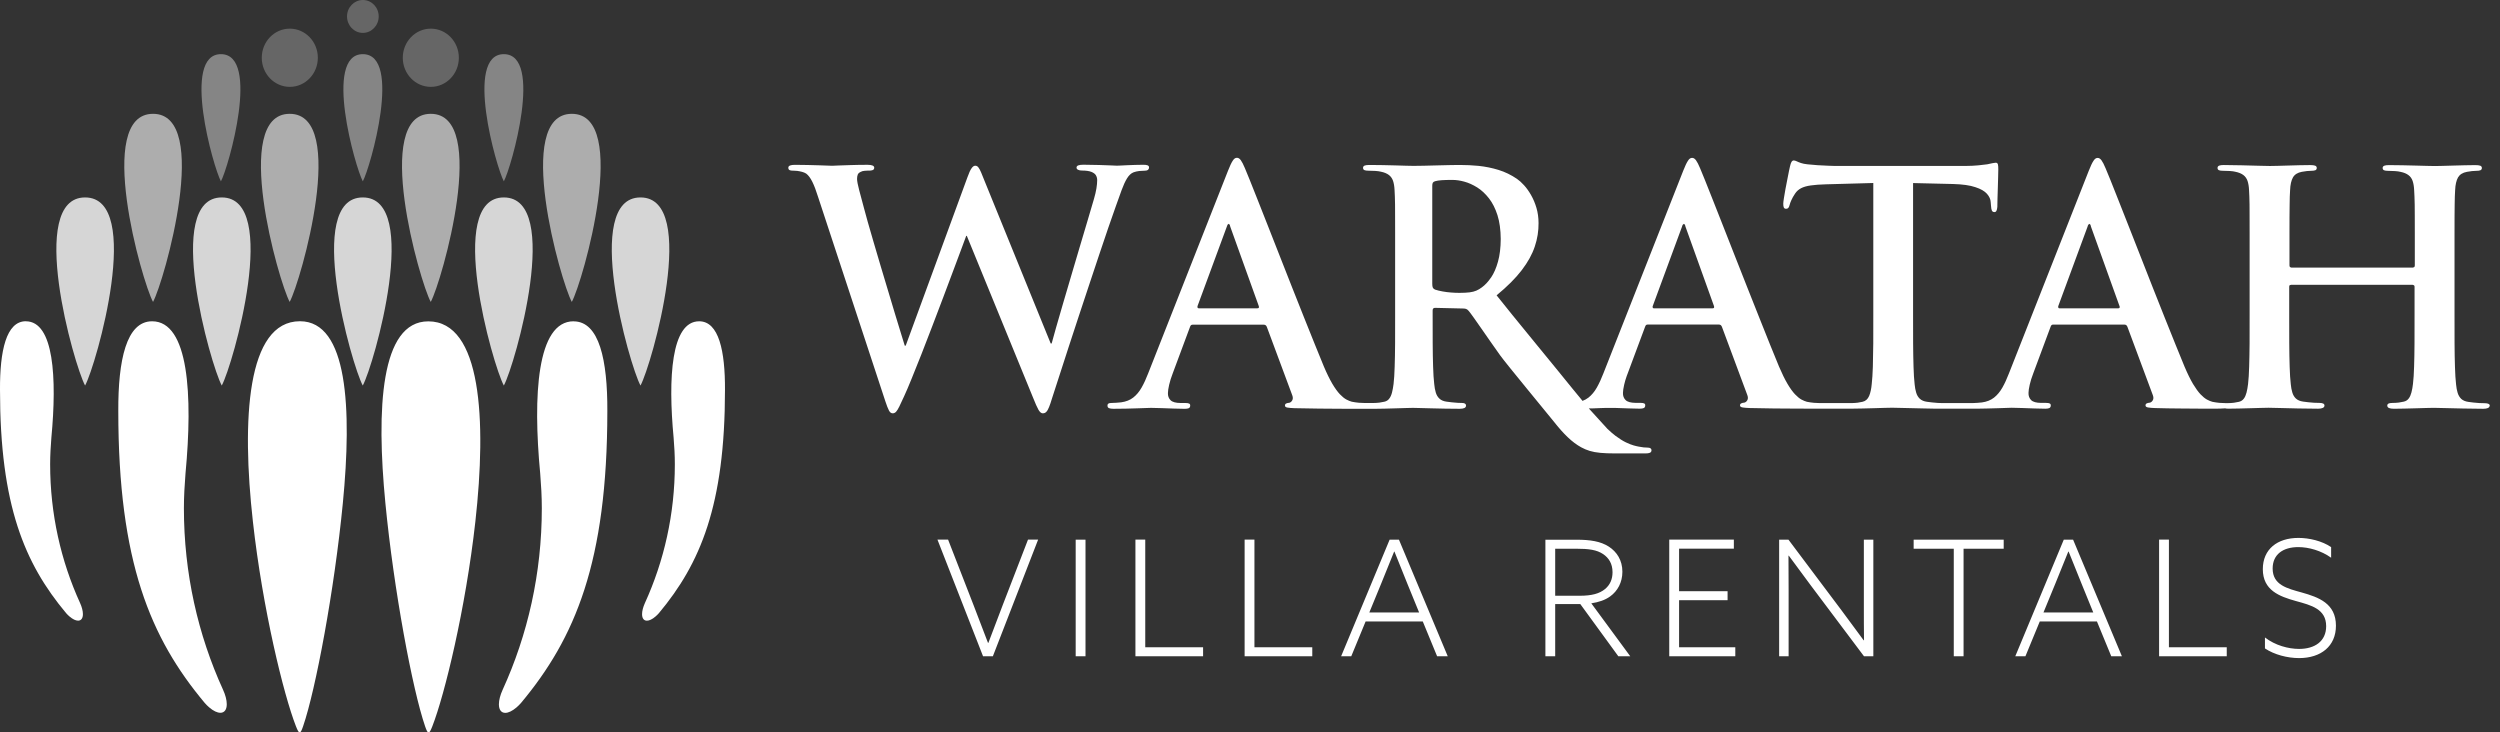
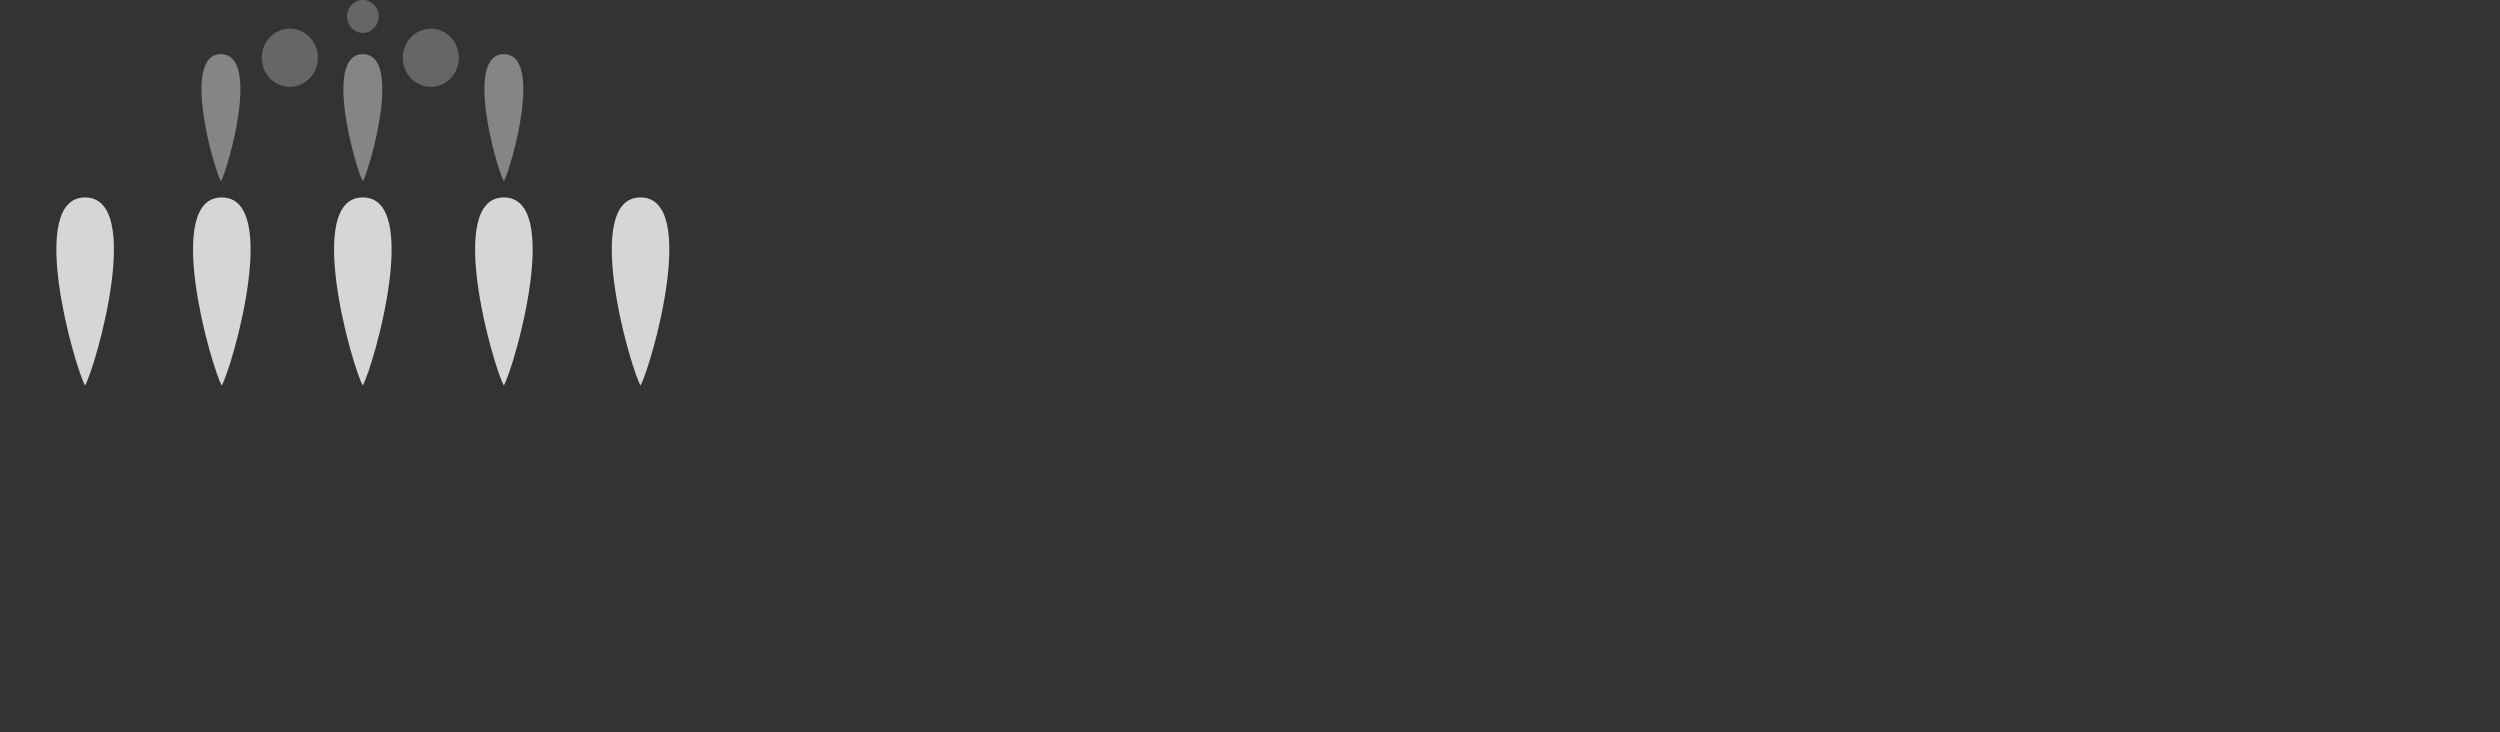
<svg xmlns="http://www.w3.org/2000/svg" width="157" height="46" viewBox="0 0 157 46" fill="none">
  <rect x="0" y="0" width="157" height="46" fill="#333333" stroke="none" />
  <g clip-path="url(#clip0_3520_4917)">
-     <path d="M18.836 20.174C15.498 20.174 15.166 26.357 15.882 32.756C16.494 38.254 17.813 43.632 18.582 45.601C18.685 45.866 18.755 46 18.819 46C18.884 46 18.947 45.868 19.038 45.601C19.828 43.295 21 37.062 21.531 31.591C22.108 25.66 21.839 20.174 18.839 20.174M1.624 20.174C0.387 20.174 -0.012 22.041 1.79115e-05 24.483C1.79115e-05 31.74 1.547 35.388 4.151 38.504C4.218 38.58 4.29 38.653 4.364 38.715C4.569 38.89 4.756 38.977 4.902 38.977C5.09 38.977 5.207 38.837 5.207 38.566C5.207 38.362 5.14 38.117 5.03 37.872C3.824 35.227 3.149 32.273 3.149 29.155C3.149 28.593 3.183 28.038 3.226 27.488C3.581 23.732 3.384 20.177 1.621 20.177M43.908 20.177C42.145 20.177 41.95 23.734 42.303 27.488C42.349 28.041 42.38 28.596 42.38 29.157C42.38 32.275 41.705 35.23 40.499 37.874C40.389 38.119 40.322 38.364 40.322 38.568C40.322 38.84 40.44 38.979 40.627 38.979C40.773 38.979 40.961 38.893 41.165 38.717C41.239 38.655 41.309 38.583 41.379 38.506C43.98 35.391 45.527 31.742 45.529 24.486C45.541 22.041 45.142 20.177 43.908 20.177ZM9.55 20.177C7.936 20.177 7.415 22.615 7.429 25.812C7.429 35.302 9.452 40.075 12.858 44.146C12.947 44.247 13.04 44.34 13.136 44.422C13.403 44.653 13.65 44.763 13.84 44.763C14.085 44.763 14.241 44.578 14.241 44.225C14.241 43.958 14.155 43.639 14.008 43.319C12.43 39.861 11.549 35.998 11.549 31.92C11.549 31.185 11.592 30.457 11.649 29.739C12.113 24.827 11.856 20.177 9.553 20.177M36.022 20.177C33.719 20.177 33.459 24.829 33.925 29.739C33.983 30.459 34.026 31.187 34.026 31.922C34.026 36.001 33.142 39.865 31.564 43.322C31.418 43.644 31.331 43.963 31.331 44.23C31.331 44.585 31.487 44.768 31.732 44.768C31.922 44.768 32.169 44.655 32.436 44.427C32.532 44.345 32.626 44.252 32.715 44.151C36.118 40.079 38.138 35.307 38.141 25.816C38.155 22.619 37.636 20.181 36.022 20.181M26.895 20.181C23.895 20.181 23.626 25.668 24.202 31.598C24.733 37.07 25.903 43.303 26.695 45.609C26.787 45.875 26.849 46.007 26.914 46.007C26.979 46.007 27.049 45.873 27.152 45.609C27.92 43.639 29.237 38.261 29.852 32.763C30.567 26.362 30.233 20.181 26.897 20.181" fill="white" />
    <path d="M40.223 12.399C36.539 12.399 39.527 22.934 40.223 24.212C40.922 22.929 43.922 12.399 40.223 12.399ZM31.641 12.399C27.954 12.399 30.944 22.934 31.641 24.212C32.34 22.929 35.34 12.399 31.641 12.399ZM22.782 12.399C19.098 12.399 22.086 22.934 22.782 24.212C23.482 22.929 26.482 12.399 22.782 12.399ZM13.927 12.399C10.239 12.399 13.23 22.934 13.927 24.212C14.626 22.929 17.625 12.399 13.927 12.399ZM5.344 12.399C1.657 12.399 4.648 22.934 5.344 24.212C6.043 22.929 9.043 12.399 5.344 12.399Z" fill="white" fill-opacity="0.8" />
-     <path d="M35.909 7.148C32.222 7.148 35.213 17.683 35.909 18.961C36.608 17.678 39.608 7.148 35.909 7.148ZM27.051 7.148C23.364 7.148 26.354 17.683 27.051 18.961C27.75 17.678 30.75 7.148 27.051 7.148ZM18.192 7.148C14.505 7.148 17.496 17.683 18.192 18.961C18.891 17.678 21.891 7.148 18.192 7.148ZM9.61 7.148C5.923 7.148 8.914 17.683 9.61 18.961C10.309 17.678 13.309 7.148 9.61 7.148Z" fill="white" fill-opacity="0.6" />
    <path d="M22.785 3.401C20.294 3.401 22.314 10.523 22.785 11.388C23.258 10.521 25.285 3.401 22.785 3.401ZM13.874 3.401C11.38 3.401 13.403 10.523 13.874 11.388C14.347 10.521 16.374 3.401 13.874 3.401ZM31.641 3.401C29.15 3.401 31.17 10.523 31.641 11.388C32.114 10.521 34.141 3.401 31.641 3.401Z" fill="white" fill-opacity="0.4" />
    <path d="M27.056 1.799C26.083 1.799 25.295 2.618 25.295 3.627C25.295 4.636 26.083 5.455 27.056 5.455C28.028 5.455 28.816 4.636 28.816 3.627C28.816 2.618 28.028 1.799 27.056 1.799ZM18.2 1.799C17.227 1.799 16.439 2.618 16.439 3.627C16.439 4.636 17.227 5.455 18.2 5.455C19.172 5.455 19.96 4.636 19.96 3.627C19.96 2.618 19.172 1.799 18.2 1.799ZM22.799 0H22.775C22.233 0.007 21.793 0.466 21.793 1.033C21.793 1.6 22.24 2.066 22.787 2.066C23.335 2.066 23.782 1.602 23.782 1.033C23.782 0.464 23.345 0.007 22.799 0Z" fill="white" fill-opacity="0.25" />
-     <path d="M156.361 25.482C156.361 25.432 156.334 25.391 156.284 25.365C156.231 25.336 156.149 25.321 156.041 25.321C155.94 25.321 155.827 25.317 155.705 25.312C155.585 25.302 155.465 25.29 155.345 25.281C155.224 25.269 155.119 25.254 155.02 25.24C154.823 25.213 154.67 25.146 154.564 25.048C154.461 24.947 154.384 24.819 154.338 24.663C154.292 24.512 154.259 24.337 154.242 24.147C154.208 23.854 154.184 23.489 154.172 23.049C154.158 22.61 154.148 22.117 154.146 21.57C154.144 21.02 154.144 20.436 154.144 19.809V14.676C154.144 14.243 154.144 13.878 154.146 13.585C154.146 13.295 154.148 13.047 154.153 12.853C154.158 12.656 154.16 12.488 154.163 12.346C154.17 12.207 154.175 12.072 154.182 11.947C154.196 11.597 154.259 11.328 154.365 11.14C154.473 10.958 154.658 10.84 154.922 10.792C155.042 10.77 155.148 10.754 155.241 10.744C155.335 10.734 155.421 10.729 155.501 10.729C155.621 10.729 155.71 10.717 155.77 10.693C155.83 10.667 155.861 10.617 155.861 10.549C155.861 10.48 155.827 10.432 155.758 10.405C155.688 10.379 155.582 10.369 155.441 10.369C155.244 10.369 155.025 10.372 154.787 10.379C154.547 10.381 154.307 10.393 154.069 10.398C153.834 10.405 153.613 10.412 153.411 10.417C153.212 10.424 153.048 10.427 152.926 10.427C152.789 10.427 152.614 10.424 152.4 10.417C152.191 10.41 151.951 10.405 151.691 10.398C151.432 10.391 151.158 10.381 150.879 10.379C150.601 10.372 150.322 10.369 150.051 10.369H150.01C149.892 10.369 149.801 10.381 149.738 10.405C149.669 10.432 149.63 10.48 149.63 10.549C149.63 10.619 149.662 10.667 149.717 10.693C149.777 10.717 149.861 10.729 149.969 10.729C150.115 10.729 150.26 10.734 150.406 10.744C150.55 10.754 150.666 10.77 150.75 10.792C150.966 10.835 151.136 10.907 151.256 11.001C151.379 11.092 151.463 11.217 151.516 11.371C151.566 11.524 151.6 11.717 151.609 11.945C151.619 12.07 151.626 12.204 151.629 12.344C151.636 12.485 151.638 12.653 151.643 12.85C151.643 13.047 151.648 13.292 151.648 13.583C151.65 13.876 151.65 14.241 151.65 14.674V16.665C151.65 16.715 151.638 16.751 151.614 16.773L151.53 16.806H143.899L143.815 16.773C143.791 16.754 143.779 16.715 143.779 16.665V14.674C143.779 14.241 143.779 13.876 143.781 13.583C143.781 13.292 143.784 13.045 143.789 12.85C143.789 12.653 143.796 12.485 143.798 12.344C143.806 12.204 143.81 12.07 143.818 11.945C143.83 11.594 143.894 11.325 144 11.138C144.108 10.955 144.293 10.838 144.555 10.79C144.675 10.768 144.781 10.751 144.874 10.742C144.968 10.732 145.055 10.727 145.134 10.727C145.254 10.727 145.343 10.715 145.403 10.691C145.463 10.665 145.492 10.614 145.492 10.547C145.492 10.477 145.458 10.429 145.388 10.403C145.319 10.376 145.213 10.367 145.071 10.367C144.874 10.367 144.656 10.369 144.416 10.376C144.18 10.379 143.94 10.391 143.7 10.396C143.46 10.403 143.241 10.41 143.042 10.415C142.842 10.422 142.679 10.424 142.554 10.424C142.369 10.424 142.122 10.417 141.809 10.408C141.497 10.398 141.156 10.386 140.784 10.381C140.412 10.372 140.044 10.364 139.679 10.364H139.638C139.52 10.364 139.429 10.376 139.367 10.4C139.297 10.427 139.261 10.475 139.261 10.544C139.261 10.614 139.29 10.662 139.347 10.689C139.408 10.713 139.492 10.725 139.6 10.725C139.746 10.725 139.89 10.729 140.037 10.739C140.181 10.749 140.296 10.765 140.38 10.787C140.596 10.83 140.767 10.902 140.887 10.996C141.007 11.087 141.094 11.212 141.147 11.366C141.197 11.52 141.231 11.712 141.24 11.94C141.247 12.065 141.255 12.2 141.259 12.339C141.262 12.48 141.269 12.649 141.271 12.846C141.271 13.043 141.274 13.288 141.274 13.578C141.276 13.871 141.276 14.236 141.276 14.669V19.802C141.276 20.426 141.276 21.01 141.274 21.562C141.271 22.11 141.259 22.598 141.247 23.035C141.235 23.472 141.211 23.832 141.178 24.12C141.154 24.317 141.123 24.495 141.082 24.654C141.041 24.81 140.986 24.942 140.909 25.038C140.834 25.139 140.731 25.206 140.599 25.235C140.51 25.254 140.407 25.276 140.287 25.293C140.167 25.307 140.03 25.317 139.881 25.317H139.847C139.847 25.317 139.823 25.317 139.811 25.317H139.782C139.662 25.317 139.53 25.312 139.386 25.3C139.242 25.285 139.093 25.266 138.944 25.235C138.841 25.209 138.725 25.16 138.598 25.093C138.476 25.026 138.339 24.916 138.192 24.762C138.046 24.606 137.889 24.389 137.721 24.111C137.556 23.83 137.375 23.465 137.186 23.018C137.025 22.629 136.84 22.172 136.626 21.646C136.412 21.12 136.184 20.549 135.939 19.934C135.694 19.317 135.439 18.68 135.18 18.022C134.921 17.364 134.664 16.708 134.409 16.057C134.152 15.406 133.907 14.784 133.674 14.186C133.439 13.588 133.225 13.045 133.028 12.548C132.836 12.055 132.668 11.637 132.531 11.296C132.391 10.95 132.295 10.708 132.23 10.566C132.134 10.335 132.048 10.167 131.973 10.066C131.899 9.968 131.822 9.918 131.74 9.918H131.724C131.63 9.918 131.546 9.978 131.469 10.103C131.385 10.227 131.289 10.436 131.174 10.727L126.161 23.45C126.031 23.789 125.894 24.089 125.748 24.344C125.601 24.603 125.423 24.815 125.222 24.973C125.017 25.132 124.765 25.233 124.463 25.273C124.378 25.283 124.275 25.295 124.16 25.3C124.054 25.309 123.956 25.312 123.869 25.314H121.998C121.907 25.314 121.808 25.309 121.7 25.305C121.58 25.295 121.46 25.283 121.342 25.273C121.222 25.261 121.114 25.247 121.018 25.233C120.821 25.206 120.67 25.141 120.562 25.04C120.456 24.939 120.382 24.812 120.336 24.656C120.29 24.505 120.257 24.329 120.24 24.14C120.206 23.847 120.182 23.482 120.17 23.042C120.158 22.602 120.146 22.11 120.144 21.562C120.141 21.012 120.141 20.429 120.141 19.802V11.496L122.659 11.556C123.247 11.573 123.711 11.637 124.049 11.753C124.393 11.863 124.635 12.005 124.782 12.171C124.928 12.339 125.008 12.512 125.015 12.69L125.034 12.913C125.044 13.062 125.061 13.165 125.092 13.23C125.125 13.292 125.178 13.319 125.255 13.319C125.315 13.319 125.354 13.288 125.38 13.23C125.406 13.177 125.423 13.095 125.433 12.995C125.433 12.855 125.435 12.68 125.443 12.464C125.45 12.248 125.457 12.019 125.464 11.781C125.469 11.541 125.476 11.32 125.483 11.116C125.491 10.914 125.493 10.756 125.493 10.643C125.495 10.492 125.486 10.384 125.467 10.316C125.447 10.249 125.399 10.218 125.334 10.218C125.294 10.218 125.234 10.227 125.147 10.244C125.061 10.264 124.945 10.287 124.794 10.319C124.647 10.34 124.458 10.362 124.232 10.384C124.009 10.408 123.735 10.417 123.415 10.422H115.506C115.285 10.422 115.056 10.42 114.823 10.408C114.59 10.4 114.36 10.388 114.139 10.374C113.915 10.357 113.707 10.34 113.51 10.319C113.346 10.302 113.209 10.275 113.099 10.237C112.993 10.201 112.902 10.163 112.832 10.129C112.763 10.095 112.702 10.079 112.65 10.076C112.59 10.076 112.544 10.107 112.506 10.17C112.47 10.23 112.438 10.328 112.409 10.46C112.4 10.499 112.383 10.59 112.349 10.734C112.321 10.881 112.287 11.056 112.246 11.258C112.203 11.46 112.167 11.666 112.126 11.875C112.085 12.084 112.056 12.274 112.03 12.44C112.004 12.605 111.989 12.721 111.989 12.79C111.989 12.901 111.999 12.982 112.025 13.035C112.052 13.086 112.097 13.112 112.169 13.112C112.229 13.112 112.275 13.093 112.309 13.052C112.342 13.011 112.369 12.951 112.388 12.87C112.407 12.788 112.445 12.687 112.498 12.569C112.551 12.447 112.628 12.312 112.729 12.161C112.825 12.012 112.952 11.902 113.108 11.82C113.262 11.738 113.464 11.681 113.719 11.645C113.968 11.609 114.285 11.585 114.667 11.575L117.643 11.493V19.799C117.643 20.424 117.643 21.008 117.641 21.56C117.636 22.108 117.627 22.595 117.615 23.032C117.6 23.47 117.578 23.83 117.545 24.118C117.518 24.416 117.466 24.666 117.382 24.865C117.297 25.064 117.161 25.189 116.966 25.233C116.877 25.252 116.774 25.273 116.654 25.29C116.543 25.302 116.418 25.312 116.281 25.314H114.29C114.177 25.314 114.052 25.307 113.918 25.297C113.774 25.283 113.625 25.264 113.476 25.233C113.373 25.206 113.257 25.158 113.13 25.091C113.008 25.024 112.871 24.913 112.724 24.759C112.578 24.603 112.421 24.387 112.256 24.108C112.09 23.827 111.91 23.462 111.72 23.015C111.559 22.626 111.374 22.17 111.16 21.644C110.947 21.118 110.718 20.546 110.476 19.931C110.228 19.314 109.976 18.678 109.717 18.019C109.457 17.361 109.2 16.706 108.943 16.055C108.686 15.404 108.441 14.782 108.208 14.184C107.973 13.585 107.759 13.043 107.562 12.545C107.368 12.053 107.202 11.635 107.065 11.294C106.926 10.948 106.83 10.706 106.765 10.564C106.669 10.333 106.582 10.165 106.508 10.064C106.433 9.966 106.357 9.915 106.272 9.915H106.256C106.162 9.915 106.078 9.975 106.001 10.1C105.917 10.225 105.821 10.434 105.706 10.725L100.693 23.448C100.575 23.753 100.44 24.058 100.28 24.341C100.133 24.601 99.955 24.812 99.754 24.971C99.643 25.057 99.52 25.124 99.381 25.177L99.369 25.16L99.35 25.136L99.331 25.112L99.311 25.088L99.299 25.072C99.079 24.805 98.853 24.531 98.737 24.389C98.026 23.496 94.873 19.679 93.986 18.546C94.656 17.995 95.183 17.469 95.567 16.965C95.954 16.458 96.225 15.966 96.386 15.478C96.549 14.995 96.626 14.503 96.621 14.006C96.619 13.665 96.576 13.348 96.489 13.055C96.403 12.761 96.29 12.495 96.153 12.255C96.016 12.014 95.87 11.808 95.713 11.637C95.557 11.464 95.406 11.33 95.264 11.232C94.901 10.984 94.52 10.799 94.111 10.672C93.705 10.547 93.29 10.463 92.86 10.417C92.463 10.379 92.072 10.36 91.678 10.36C91.647 10.36 91.618 10.36 91.587 10.36C91.426 10.36 91.227 10.362 90.981 10.369C90.739 10.372 90.48 10.384 90.203 10.388C89.927 10.396 89.663 10.403 89.411 10.408C89.158 10.415 88.945 10.417 88.772 10.417C88.666 10.417 88.512 10.415 88.315 10.408C88.118 10.4 87.895 10.396 87.643 10.388C87.391 10.381 87.126 10.372 86.85 10.369C86.574 10.362 86.3 10.36 86.036 10.36H85.993C85.865 10.36 85.769 10.372 85.704 10.396C85.635 10.422 85.599 10.47 85.599 10.54C85.599 10.609 85.628 10.657 85.685 10.684C85.745 10.708 85.829 10.72 85.937 10.72C86.084 10.72 86.228 10.725 86.375 10.734C86.519 10.744 86.634 10.761 86.718 10.782C86.934 10.825 87.105 10.898 87.225 10.991C87.345 11.083 87.431 11.207 87.484 11.361C87.535 11.515 87.568 11.707 87.578 11.935C87.585 12.06 87.592 12.195 87.597 12.334C87.6 12.476 87.607 12.644 87.609 12.841C87.609 13.038 87.612 13.283 87.612 13.573C87.614 13.866 87.614 14.232 87.614 14.664V19.797C87.614 20.421 87.614 21.005 87.612 21.558C87.609 22.105 87.6 22.593 87.585 23.03C87.573 23.467 87.549 23.827 87.516 24.113C87.492 24.31 87.458 24.488 87.419 24.646C87.379 24.803 87.323 24.935 87.246 25.031C87.174 25.132 87.071 25.199 86.937 25.228C86.848 25.247 86.745 25.269 86.624 25.285C86.509 25.297 86.379 25.309 86.238 25.309H85.76H85.733H85.707C85.594 25.309 85.467 25.302 85.335 25.293C85.193 25.278 85.041 25.259 84.893 25.228C84.789 25.201 84.672 25.153 84.547 25.086C84.424 25.019 84.287 24.908 84.141 24.755C83.994 24.598 83.838 24.382 83.672 24.104C83.507 23.823 83.326 23.457 83.137 23.011C82.978 22.622 82.791 22.165 82.577 21.639C82.363 21.113 82.135 20.541 81.89 19.927C81.643 19.309 81.391 18.673 81.131 18.015C80.872 17.357 80.615 16.701 80.358 16.05C80.101 15.399 79.856 14.777 79.623 14.179C79.387 13.581 79.174 13.038 78.977 12.541C78.784 12.048 78.616 11.63 78.479 11.289C78.34 10.943 78.244 10.701 78.179 10.559C78.083 10.328 77.996 10.16 77.922 10.059C77.848 9.961 77.771 9.91 77.687 9.91H77.67C77.576 9.91 77.492 9.97 77.415 10.095C77.331 10.22 77.235 10.429 77.12 10.72L72.107 23.443C71.977 23.782 71.84 24.082 71.694 24.337C71.547 24.596 71.372 24.807 71.168 24.966C70.966 25.124 70.711 25.225 70.409 25.266C70.325 25.276 70.221 25.288 70.106 25.293C69.991 25.302 69.883 25.307 69.789 25.307C69.71 25.307 69.65 25.317 69.609 25.345C69.568 25.369 69.549 25.41 69.549 25.47C69.549 25.547 69.578 25.602 69.642 25.631C69.703 25.658 69.799 25.672 69.928 25.672C70.192 25.672 70.447 25.67 70.704 25.663C70.961 25.655 71.197 25.651 71.415 25.643C71.634 25.636 71.821 25.631 71.97 25.624C72.124 25.617 72.229 25.614 72.287 25.614C72.496 25.614 72.724 25.622 72.969 25.631C73.214 25.641 73.462 25.648 73.709 25.658C73.959 25.667 74.189 25.674 74.406 25.674C74.516 25.674 74.598 25.66 74.658 25.634C74.713 25.602 74.744 25.55 74.744 25.473C74.747 25.413 74.727 25.372 74.684 25.348C74.641 25.321 74.562 25.309 74.444 25.309H74.144C73.841 25.307 73.627 25.249 73.512 25.134C73.394 25.019 73.339 24.867 73.346 24.683C73.346 24.558 73.373 24.382 73.423 24.164C73.474 23.945 73.546 23.705 73.647 23.448L74.725 20.551C74.744 20.491 74.766 20.45 74.792 20.424C74.819 20.4 74.855 20.39 74.905 20.39H79.358C79.409 20.39 79.45 20.4 79.481 20.424C79.512 20.445 79.539 20.481 79.558 20.532L81.155 24.827C81.201 24.951 81.201 25.052 81.155 25.136C81.112 25.218 81.052 25.271 80.975 25.293C80.874 25.302 80.804 25.319 80.761 25.345C80.713 25.372 80.694 25.413 80.694 25.473C80.699 25.54 80.752 25.581 80.86 25.598C80.965 25.614 81.109 25.629 81.292 25.634C81.828 25.648 82.337 25.658 82.82 25.66C83.302 25.667 83.74 25.67 84.124 25.67C84.294 25.67 84.451 25.672 84.595 25.672H84.897H86.408C86.581 25.672 86.764 25.667 86.961 25.663C87.201 25.655 87.436 25.651 87.669 25.643C87.905 25.636 88.116 25.631 88.301 25.624C88.491 25.617 88.635 25.614 88.731 25.614C88.81 25.614 88.952 25.617 89.154 25.624C89.358 25.631 89.596 25.639 89.877 25.643C90.158 25.651 90.453 25.655 90.763 25.663C91.073 25.67 91.376 25.672 91.668 25.672C91.798 25.672 91.899 25.655 91.964 25.624C92.034 25.59 92.067 25.54 92.067 25.468C92.067 25.418 92.048 25.377 92.007 25.35C91.966 25.321 91.906 25.307 91.827 25.307C91.748 25.307 91.647 25.305 91.534 25.297C91.421 25.288 91.301 25.276 91.181 25.266C91.061 25.254 90.95 25.24 90.847 25.225C90.65 25.199 90.496 25.132 90.391 25.028C90.285 24.93 90.21 24.798 90.165 24.644C90.119 24.485 90.086 24.308 90.069 24.111C90.035 23.825 90.011 23.462 89.999 23.027C89.985 22.593 89.975 22.1 89.973 21.55C89.97 21 89.97 20.409 89.97 19.778V19.494C89.97 19.434 89.982 19.393 90.013 19.367C90.04 19.343 90.081 19.333 90.129 19.333L91.868 19.374H91.894C91.954 19.374 92.012 19.384 92.062 19.398C92.123 19.417 92.175 19.456 92.226 19.516C92.293 19.593 92.396 19.732 92.533 19.924C92.67 20.116 92.829 20.347 93.014 20.609C93.196 20.873 93.393 21.152 93.595 21.445C93.799 21.738 94.003 22.026 94.205 22.309C94.575 22.831 97.272 26.085 97.577 26.472C97.882 26.861 98.175 27.192 98.456 27.459C98.735 27.726 99.016 27.935 99.299 28.091C99.47 28.184 99.648 28.261 99.835 28.317C100.025 28.374 100.244 28.415 100.501 28.439C100.758 28.463 101.067 28.475 101.437 28.475H103.335C103.455 28.475 103.549 28.463 103.613 28.434C103.681 28.405 103.714 28.35 103.714 28.271C103.714 28.221 103.693 28.18 103.654 28.153C103.613 28.125 103.553 28.11 103.474 28.11C103.395 28.11 103.308 28.105 103.217 28.096C103.123 28.086 103.025 28.067 102.914 28.048C102.838 28.033 102.73 28.012 102.595 27.973C102.458 27.935 102.295 27.87 102.103 27.779C101.91 27.687 101.697 27.548 101.457 27.373C101.303 27.26 101.113 27.089 100.942 26.928L99.797 25.67L99.778 25.648H99.806H99.814H99.826H99.835H99.847H99.857H99.878H99.888H99.898H99.907H99.917H99.926H99.936H99.946H99.955H99.965H99.975H99.984H99.994C100.215 25.641 100.4 25.634 100.551 25.626C100.705 25.619 100.81 25.617 100.868 25.617H100.957H100.964H100.998H101.029H101.031H101.048H101.055H101.072H101.079H101.099H101.115H101.12H101.13H101.147H101.149H101.163H101.171H101.18H101.197H101.202H101.211H101.214H101.221H101.238H101.24H101.248H101.252H101.262H101.264H101.274H101.284H101.293H101.298H101.303H101.308H101.32H101.329H101.339H101.341H101.353H101.358H101.365H101.375H101.387H101.394H101.399H101.404H101.408H101.411L101.543 25.622C101.79 25.631 102.035 25.639 102.283 25.648C102.533 25.658 102.763 25.665 102.979 25.665C103.09 25.665 103.174 25.651 103.234 25.624C103.289 25.593 103.32 25.54 103.32 25.463C103.325 25.403 103.304 25.362 103.26 25.338C103.217 25.312 103.138 25.3 103.02 25.3H102.72C102.417 25.297 102.204 25.24 102.088 25.124C101.971 25.009 101.915 24.858 101.922 24.673C101.922 24.548 101.949 24.373 101.999 24.154C102.038 23.983 102.091 23.801 102.16 23.609C102.189 23.534 102.211 23.477 102.225 23.438L103.304 20.541C103.323 20.481 103.344 20.441 103.371 20.414C103.397 20.39 103.433 20.381 103.484 20.381H107.937C107.987 20.381 108.028 20.39 108.059 20.414C108.088 20.436 108.117 20.472 108.136 20.522L109.734 24.817C109.779 24.942 109.779 25.043 109.734 25.127C109.69 25.209 109.63 25.261 109.554 25.283C109.455 25.293 109.383 25.309 109.34 25.336C109.294 25.362 109.272 25.403 109.272 25.463C109.275 25.53 109.328 25.571 109.438 25.588C109.544 25.605 109.688 25.619 109.871 25.624C110.406 25.639 110.915 25.648 111.398 25.651C111.881 25.658 112.318 25.66 112.702 25.66C113.017 25.663 113.286 25.663 113.507 25.663H116.353C116.548 25.663 116.757 25.658 116.983 25.653C117.223 25.646 117.466 25.641 117.701 25.634C117.941 25.626 118.16 25.622 118.359 25.614C118.556 25.607 118.715 25.605 118.832 25.605C119.022 25.605 119.279 25.612 119.601 25.622C119.923 25.631 120.285 25.639 120.694 25.648C120.939 25.655 121.189 25.66 121.446 25.663L121.926 25.665H124.174C124.369 25.665 124.559 25.66 124.751 25.655C125.008 25.648 125.243 25.643 125.459 25.636C125.68 25.629 125.865 25.624 126.017 25.617C126.17 25.61 126.276 25.607 126.334 25.607C126.543 25.607 126.768 25.614 127.016 25.624C127.263 25.634 127.508 25.641 127.753 25.651C128.003 25.66 128.234 25.667 128.45 25.667C128.56 25.667 128.642 25.653 128.702 25.626C128.757 25.595 128.788 25.542 128.788 25.465C128.791 25.405 128.772 25.365 128.728 25.341C128.685 25.314 128.606 25.302 128.488 25.302H128.188C127.885 25.3 127.672 25.242 127.556 25.127C127.441 25.012 127.383 24.86 127.39 24.675C127.39 24.55 127.417 24.375 127.467 24.156C127.518 23.938 127.59 23.698 127.691 23.441L128.769 20.544C128.788 20.484 128.81 20.443 128.836 20.417C128.863 20.393 128.899 20.383 128.949 20.383H133.403C133.453 20.383 133.491 20.393 133.525 20.417C133.556 20.438 133.583 20.474 133.602 20.525L135.199 24.819C135.245 24.944 135.245 25.045 135.199 25.129C135.156 25.211 135.096 25.264 135.019 25.285C134.918 25.295 134.849 25.312 134.805 25.338C134.76 25.365 134.738 25.405 134.738 25.465C134.741 25.533 134.796 25.574 134.904 25.59C135.01 25.607 135.154 25.622 135.336 25.626C135.872 25.641 136.381 25.651 136.864 25.653C137.347 25.66 137.784 25.663 138.168 25.663C138.55 25.665 138.867 25.665 139.11 25.665C139.352 25.665 139.542 25.658 139.677 25.648C139.696 25.648 139.713 25.646 139.729 25.643C139.787 25.658 139.861 25.665 139.948 25.665C140.15 25.665 140.373 25.663 140.613 25.655C140.853 25.648 141.091 25.643 141.332 25.636C141.572 25.629 141.79 25.624 141.99 25.617C142.187 25.61 142.345 25.607 142.463 25.607C142.653 25.607 142.91 25.614 143.231 25.624C143.551 25.634 143.914 25.641 144.317 25.651C144.723 25.66 145.143 25.667 145.578 25.667C145.701 25.667 145.797 25.651 145.866 25.619C145.941 25.586 145.977 25.535 145.977 25.463C145.977 25.413 145.95 25.372 145.9 25.345C145.847 25.317 145.766 25.302 145.657 25.302C145.554 25.302 145.444 25.297 145.321 25.293C145.201 25.283 145.081 25.271 144.961 25.261C144.841 25.249 144.735 25.235 144.639 25.221C144.442 25.194 144.291 25.127 144.183 25.028C144.077 24.927 144.002 24.8 143.957 24.644C143.911 24.493 143.878 24.317 143.861 24.128C143.827 23.835 143.803 23.47 143.791 23.03C143.777 22.59 143.767 22.098 143.765 21.55C143.762 21 143.762 20.417 143.762 19.79V18.007C143.762 17.957 143.774 17.923 143.798 17.909L143.882 17.885H151.513L151.597 17.916C151.622 17.935 151.634 17.967 151.634 18.007V19.79C151.634 20.414 151.634 20.998 151.631 21.55C151.626 22.098 151.622 22.586 151.605 23.023C151.593 23.46 151.569 23.82 151.535 24.108C151.513 24.305 151.48 24.483 151.439 24.642C151.398 24.798 151.343 24.93 151.266 25.026C151.192 25.127 151.088 25.194 150.956 25.223C150.865 25.242 150.764 25.264 150.644 25.281C150.524 25.295 150.387 25.305 150.238 25.305C150.123 25.305 150.039 25.319 149.988 25.348C149.943 25.374 149.919 25.415 149.919 25.465C149.919 25.535 149.955 25.588 150.024 25.622C150.094 25.653 150.197 25.67 150.336 25.67C150.536 25.67 150.752 25.667 150.992 25.66C151.23 25.653 151.468 25.648 151.706 25.641C151.946 25.634 152.162 25.629 152.361 25.622C152.558 25.614 152.717 25.612 152.834 25.612C153.024 25.612 153.281 25.619 153.603 25.629C153.923 25.639 154.285 25.646 154.691 25.655C155.095 25.665 155.513 25.672 155.95 25.672C156.072 25.672 156.171 25.655 156.24 25.624C156.313 25.59 156.351 25.54 156.351 25.468M72.093 10.672C72.044 10.703 71.975 10.72 71.886 10.72C71.783 10.72 71.67 10.727 71.542 10.739C71.42 10.754 71.3 10.78 71.187 10.821C71.031 10.881 70.894 11.011 70.776 11.203C70.661 11.392 70.548 11.637 70.438 11.938C70.327 12.238 70.205 12.579 70.068 12.968C69.933 13.336 69.782 13.773 69.609 14.28C69.436 14.786 69.249 15.339 69.047 15.942C68.843 16.54 68.636 17.167 68.42 17.823C68.204 18.473 67.983 19.134 67.767 19.794C67.55 20.46 67.337 21.104 67.13 21.735C66.926 22.367 66.734 22.958 66.554 23.515C66.373 24.07 66.21 24.565 66.071 25.004C66.001 25.24 65.939 25.427 65.881 25.564C65.826 25.706 65.768 25.804 65.708 25.864C65.648 25.929 65.578 25.956 65.492 25.956H65.48C65.391 25.956 65.305 25.884 65.218 25.739C65.132 25.59 65.019 25.331 64.872 24.963L60.717 14.813H60.678C60.621 14.964 60.525 15.228 60.388 15.596C60.251 15.968 60.085 16.413 59.888 16.934C59.696 17.457 59.485 18.017 59.254 18.622C59.026 19.228 58.793 19.84 58.555 20.462C58.317 21.084 58.084 21.68 57.863 22.252C57.64 22.823 57.433 23.335 57.246 23.791C57.061 24.248 56.907 24.608 56.78 24.882C56.655 25.156 56.557 25.372 56.477 25.53C56.401 25.686 56.331 25.797 56.271 25.862C56.211 25.922 56.144 25.956 56.071 25.956H56.059C55.963 25.956 55.886 25.898 55.824 25.775C55.761 25.658 55.687 25.465 55.601 25.204L51.366 12.339C51.251 11.964 51.131 11.654 51.013 11.414C50.893 11.174 50.766 11.003 50.626 10.9C50.549 10.852 50.463 10.816 50.362 10.79C50.259 10.763 50.163 10.746 50.066 10.732C49.97 10.722 49.889 10.717 49.826 10.717H49.79C49.706 10.717 49.641 10.708 49.593 10.686C49.538 10.662 49.509 10.617 49.507 10.542V10.53C49.507 10.463 49.548 10.417 49.622 10.391C49.687 10.367 49.783 10.352 49.903 10.352H49.944C50.206 10.352 50.463 10.357 50.72 10.362C50.972 10.364 51.21 10.376 51.426 10.381C51.642 10.388 51.822 10.396 51.969 10.4C52.118 10.408 52.214 10.41 52.262 10.41C52.324 10.41 52.459 10.403 52.658 10.393C52.862 10.384 53.117 10.372 53.432 10.367C53.742 10.357 54.09 10.35 54.481 10.35C54.76 10.35 54.902 10.41 54.902 10.533C54.899 10.609 54.866 10.662 54.798 10.684C54.736 10.706 54.666 10.715 54.58 10.715H54.541H54.479C54.416 10.715 54.352 10.72 54.284 10.727C54.193 10.734 54.114 10.758 54.042 10.799C53.955 10.84 53.895 10.893 53.866 10.967C53.838 11.042 53.821 11.133 53.823 11.243C53.826 11.378 53.869 11.609 53.953 11.928C54.037 12.248 54.14 12.637 54.263 13.088C54.313 13.285 54.388 13.564 54.493 13.929C54.597 14.289 54.717 14.71 54.856 15.185C54.995 15.658 55.142 16.158 55.298 16.684C55.454 17.215 55.61 17.736 55.771 18.26C55.927 18.783 56.074 19.276 56.213 19.734C56.352 20.196 56.475 20.599 56.583 20.943C56.686 21.284 56.766 21.541 56.818 21.706H56.879L60.753 11.138C60.851 10.862 60.938 10.669 61.019 10.561C61.092 10.458 61.166 10.408 61.238 10.408H61.25C61.325 10.408 61.387 10.441 61.44 10.508C61.497 10.581 61.553 10.684 61.613 10.825C61.673 10.965 61.745 11.143 61.829 11.359L65.984 21.57H66.044C66.107 21.337 66.198 21.012 66.316 20.59C66.436 20.167 66.575 19.684 66.736 19.139C66.895 18.596 67.065 18.017 67.245 17.409C67.425 16.804 67.601 16.201 67.781 15.596C67.961 14.995 68.127 14.428 68.288 13.893C68.444 13.36 68.583 12.891 68.701 12.492C68.771 12.257 68.821 12.036 68.855 11.837C68.888 11.635 68.903 11.46 68.903 11.318C68.905 11.207 68.879 11.109 68.826 11.013C68.775 10.922 68.679 10.852 68.54 10.794C68.401 10.739 68.201 10.71 67.944 10.71C67.843 10.71 67.762 10.693 67.702 10.662C67.639 10.633 67.608 10.588 67.606 10.528C67.606 10.458 67.647 10.41 67.721 10.384C67.793 10.36 67.891 10.345 68.019 10.345H68.062C68.418 10.345 68.742 10.352 69.032 10.362C69.325 10.369 69.566 10.379 69.758 10.388C69.95 10.398 70.08 10.405 70.142 10.405C70.18 10.405 70.255 10.403 70.368 10.396C70.481 10.388 70.618 10.384 70.779 10.376C70.937 10.369 71.105 10.36 71.285 10.357C71.461 10.35 71.634 10.348 71.802 10.348C71.915 10.348 72.001 10.357 72.064 10.381C72.126 10.408 72.16 10.448 72.16 10.508C72.16 10.581 72.136 10.631 72.088 10.665M133.117 19.242L133.112 19.326C133.095 19.35 133.066 19.364 133.016 19.364H129.341C129.3 19.364 129.274 19.35 129.264 19.324C129.25 19.297 129.25 19.264 129.259 19.223L131.097 14.239C131.106 14.195 131.123 14.155 131.142 14.116L131.214 14.056L131.282 14.116C131.294 14.152 131.306 14.193 131.315 14.239L133.112 19.242H133.117ZM107.644 19.242V19.326C107.625 19.35 107.594 19.364 107.545 19.364H103.87C103.83 19.364 103.803 19.35 103.794 19.324C103.779 19.297 103.779 19.264 103.791 19.223L105.629 14.239C105.638 14.195 105.655 14.155 105.677 14.116L105.749 14.056L105.816 14.116C105.828 14.152 105.84 14.193 105.85 14.239L107.646 19.242H107.644ZM93.636 17.428C93.456 17.695 93.266 17.897 93.062 18.046C92.946 18.135 92.829 18.202 92.713 18.252C92.596 18.303 92.454 18.339 92.288 18.36C92.123 18.38 91.909 18.392 91.644 18.392C91.479 18.392 91.301 18.384 91.123 18.37C90.943 18.356 90.768 18.334 90.597 18.303C90.424 18.272 90.271 18.236 90.126 18.188C90.057 18.161 90.011 18.12 89.982 18.065C89.956 18.01 89.946 17.931 89.946 17.823V11.664C89.946 11.582 89.956 11.522 89.982 11.474C90.009 11.431 90.057 11.4 90.126 11.38C90.227 11.349 90.367 11.33 90.542 11.316C90.722 11.303 90.936 11.299 91.186 11.299H91.217C91.448 11.299 91.695 11.335 91.957 11.407C92.233 11.481 92.502 11.606 92.773 11.774C93.042 11.943 93.285 12.173 93.508 12.457C93.729 12.742 93.907 13.093 94.042 13.516C94.174 13.934 94.241 14.431 94.246 15.005C94.243 15.555 94.186 16.031 94.073 16.434C93.962 16.833 93.818 17.164 93.641 17.426M79.058 19.24V19.324C79.039 19.348 79.008 19.362 78.96 19.362H75.285C75.244 19.362 75.217 19.348 75.208 19.321C75.196 19.295 75.196 19.261 75.205 19.22L77.043 14.236C77.053 14.193 77.069 14.152 77.089 14.114L77.161 14.054L77.228 14.114C77.242 14.15 77.252 14.191 77.261 14.236L79.058 19.24Z" fill="white" />
-     <path d="M142.237 40.72C142.823 41.114 143.654 41.328 144.382 41.328C145.758 41.328 146.697 40.579 146.697 39.294C146.697 37.889 145.595 37.504 144.553 37.209C143.642 36.956 142.722 36.743 142.722 35.703C142.722 34.812 143.38 34.358 144.332 34.358C144.99 34.358 145.778 34.581 146.395 35.025V34.358C145.828 33.973 145.028 33.781 144.341 33.781C143.015 33.781 142.105 34.49 142.105 35.743C142.105 37.069 143.138 37.454 144.19 37.747C145.141 38.009 146.083 38.242 146.083 39.325C146.083 40.276 145.364 40.752 144.384 40.752C143.707 40.752 142.876 40.528 142.239 40.033V40.72H142.237ZM135.591 41.215H139.84V40.648H136.208V33.889H135.591V41.213V41.215ZM131.455 38.463H128.33L129.079 36.642C129.382 35.904 129.636 35.278 129.889 34.639H129.91C130.172 35.306 130.446 35.984 130.72 36.651L131.457 38.463H131.455ZM126.559 41.215H127.196L128.097 39.029H131.688L132.588 41.215H133.256L130.191 33.892H129.605L126.559 41.215ZM122.695 41.215H123.312V34.459H125.832V33.892H120.177V34.459H122.697V41.215H122.695ZM112.325 41.215V37.098C112.325 36.361 112.325 35.611 112.316 34.903L112.335 34.893C112.801 35.53 113.226 36.106 113.711 36.755L117.06 41.215H117.646V33.892H117.05V38.009C117.05 38.746 117.05 39.495 117.06 40.204L117.04 40.214C116.574 39.577 116.149 39.001 115.664 38.352L112.316 33.892H111.73V41.215H112.325ZM104.829 41.215H108.977V40.648H105.446V37.694H108.492V37.127H105.446V34.456H108.886V33.889H104.829V41.213V41.215ZM97.666 37.413V34.459H98.97C99.79 34.459 100.275 34.531 100.669 34.792C101.034 35.035 101.267 35.4 101.267 35.936C101.267 36.37 101.115 36.724 100.801 36.988C100.448 37.281 99.96 37.413 99.203 37.413H97.666ZM97.049 41.215H97.666V37.937H99.244L101.632 41.215H102.381L99.934 37.889C100.39 37.816 100.784 37.696 101.118 37.454C101.584 37.12 101.886 36.575 101.886 35.907C101.886 35.179 101.533 34.653 101.036 34.329C100.52 33.995 99.862 33.894 99.014 33.894H97.051V41.218L97.049 41.215ZM89.118 38.463H85.993L86.742 36.642C87.045 35.904 87.299 35.278 87.552 34.639H87.571C87.835 35.306 88.106 35.984 88.38 36.651L89.12 38.463H89.118ZM84.222 41.215H84.859L85.76 39.029H89.351L90.251 41.215H90.919L87.854 33.892H87.268L84.222 41.215ZM78.162 41.215H82.411V40.648H78.779V33.889H78.162V41.213V41.215ZM71.305 41.215H75.554V40.648H71.922V33.889H71.305V41.213V41.215ZM67.553 41.215H68.17V33.892H67.553V41.215ZM62.979 37.977C62.677 38.768 62.362 39.587 62.069 40.374H62.047C61.754 39.596 61.44 38.777 61.137 37.997L59.54 33.889H58.872L61.735 41.213H62.352L65.194 33.889H64.558L62.979 37.977Z" fill="white" />
  </g>
  <defs>
    <clipPath id="clip0_3520_4917">
      <rect width="156.361" height="46" fill="white" />
    </clipPath>
  </defs>
</svg>